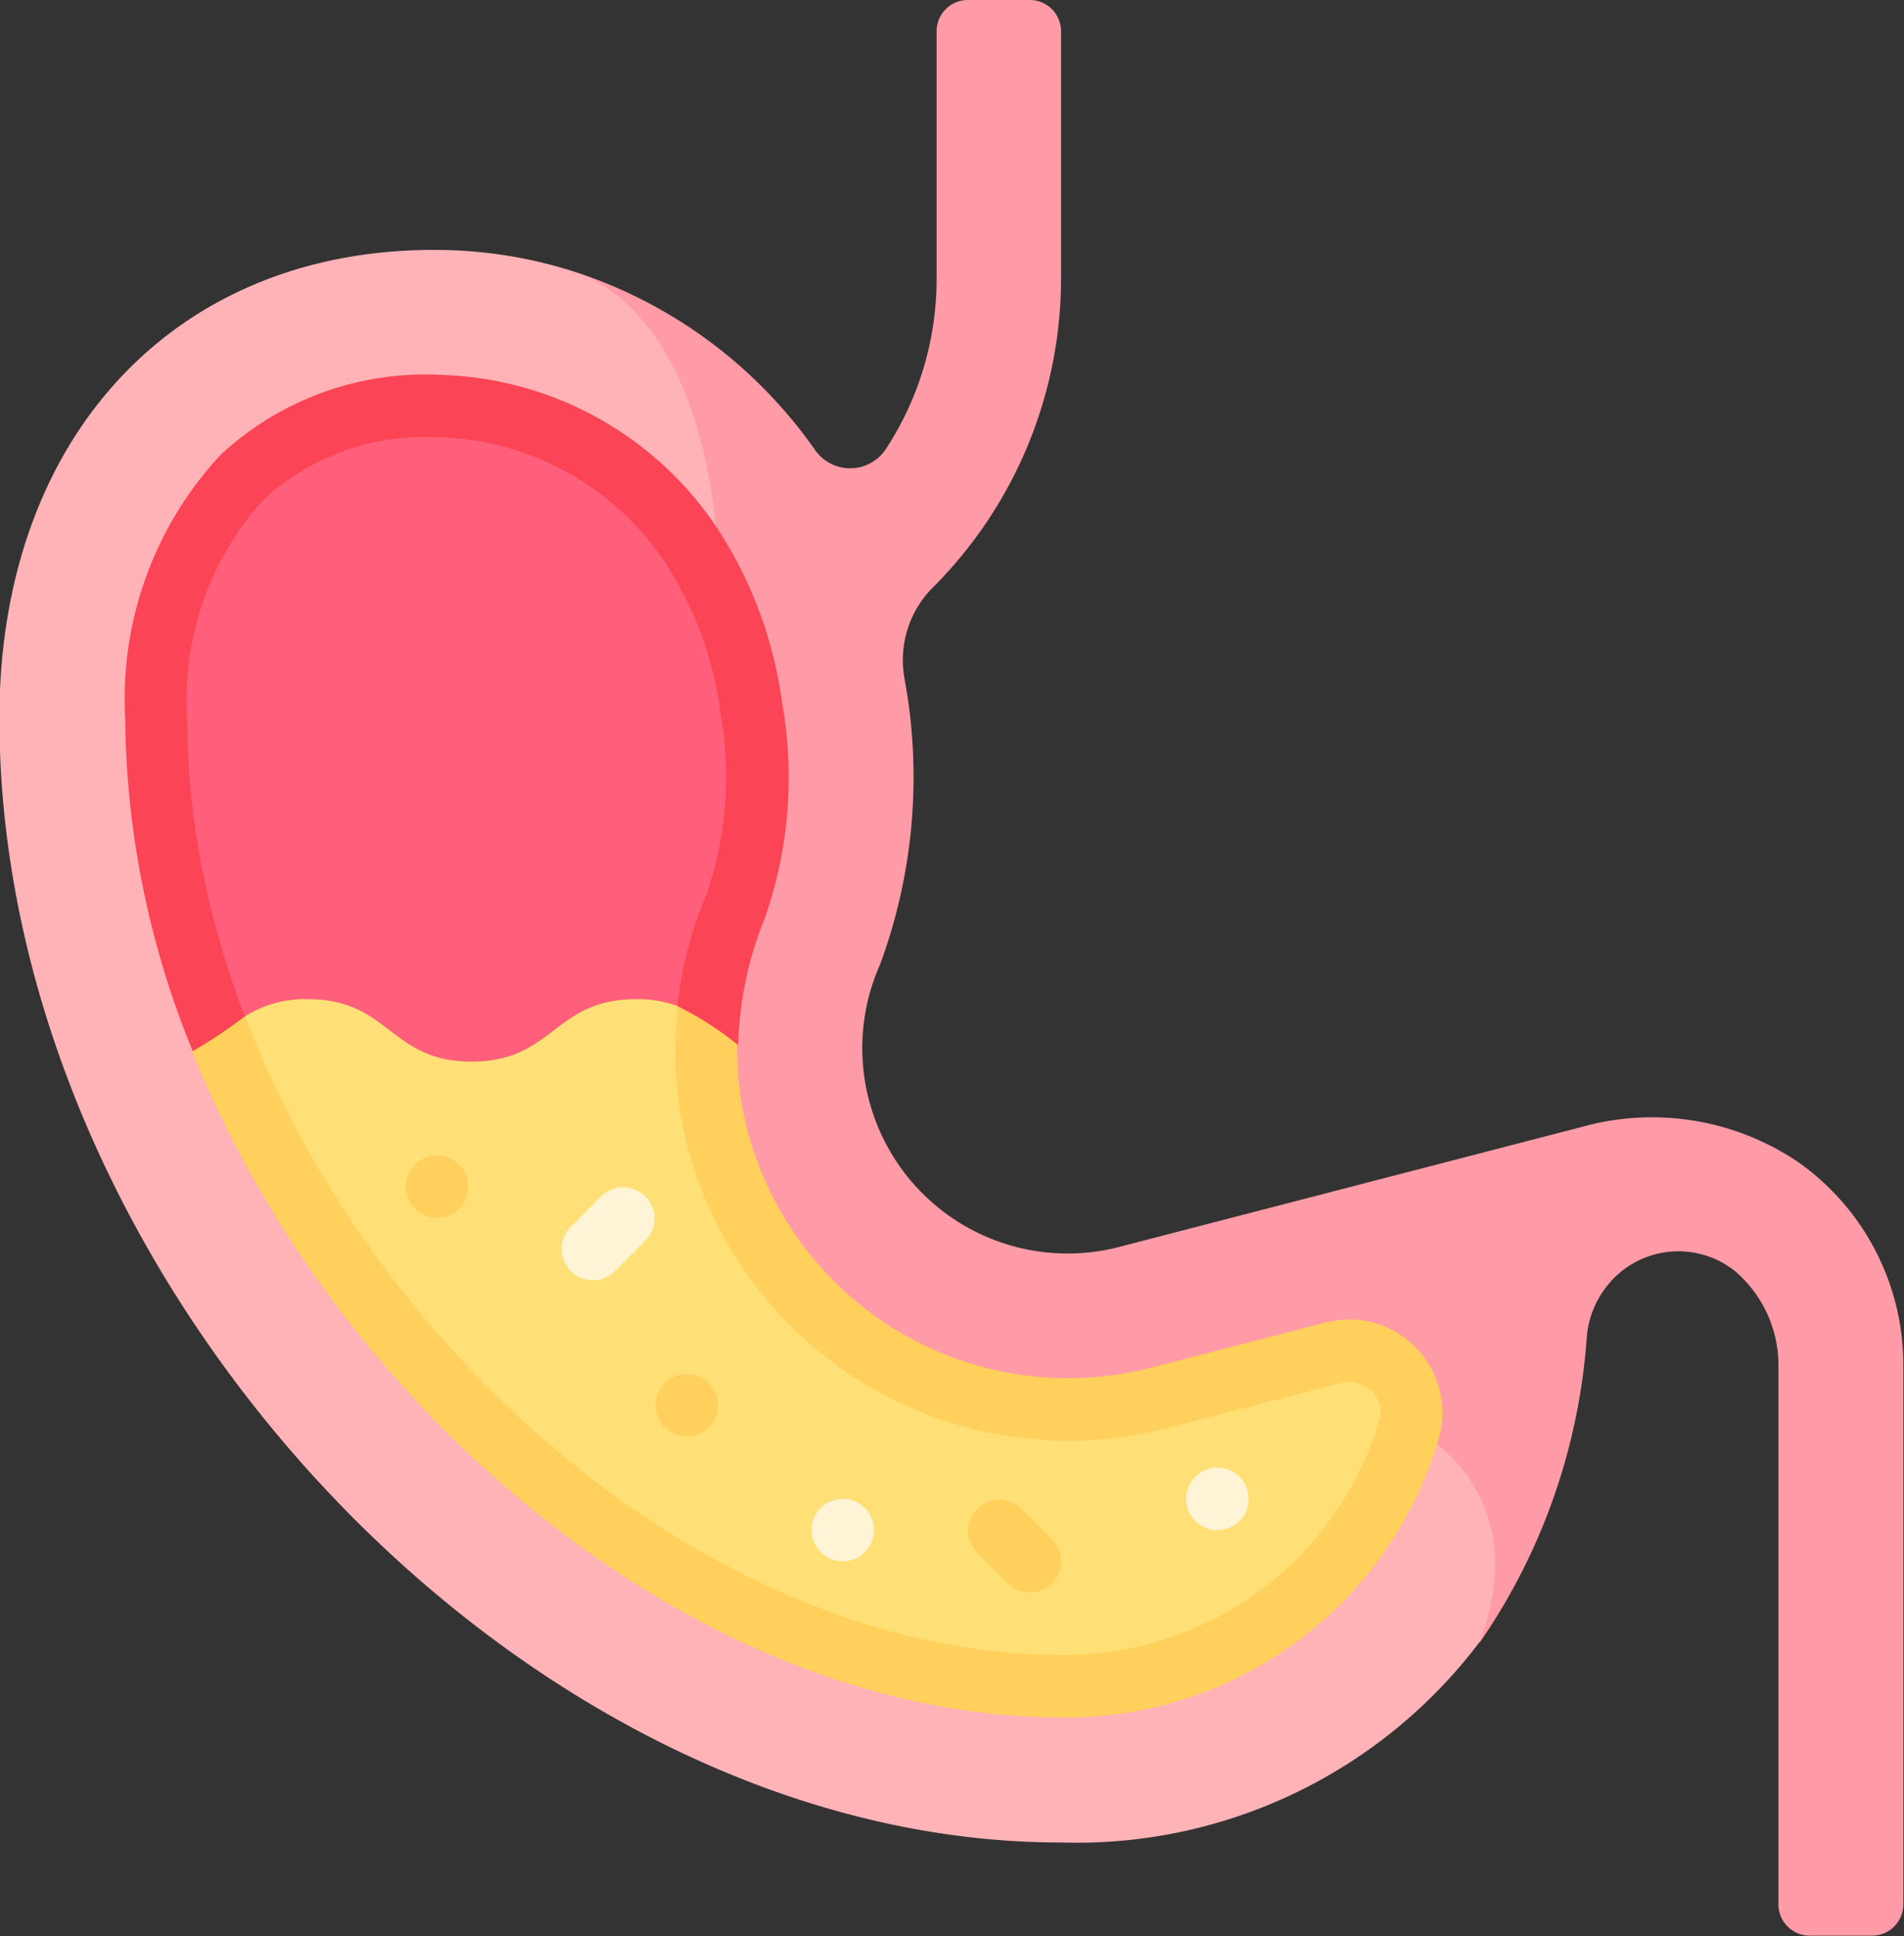
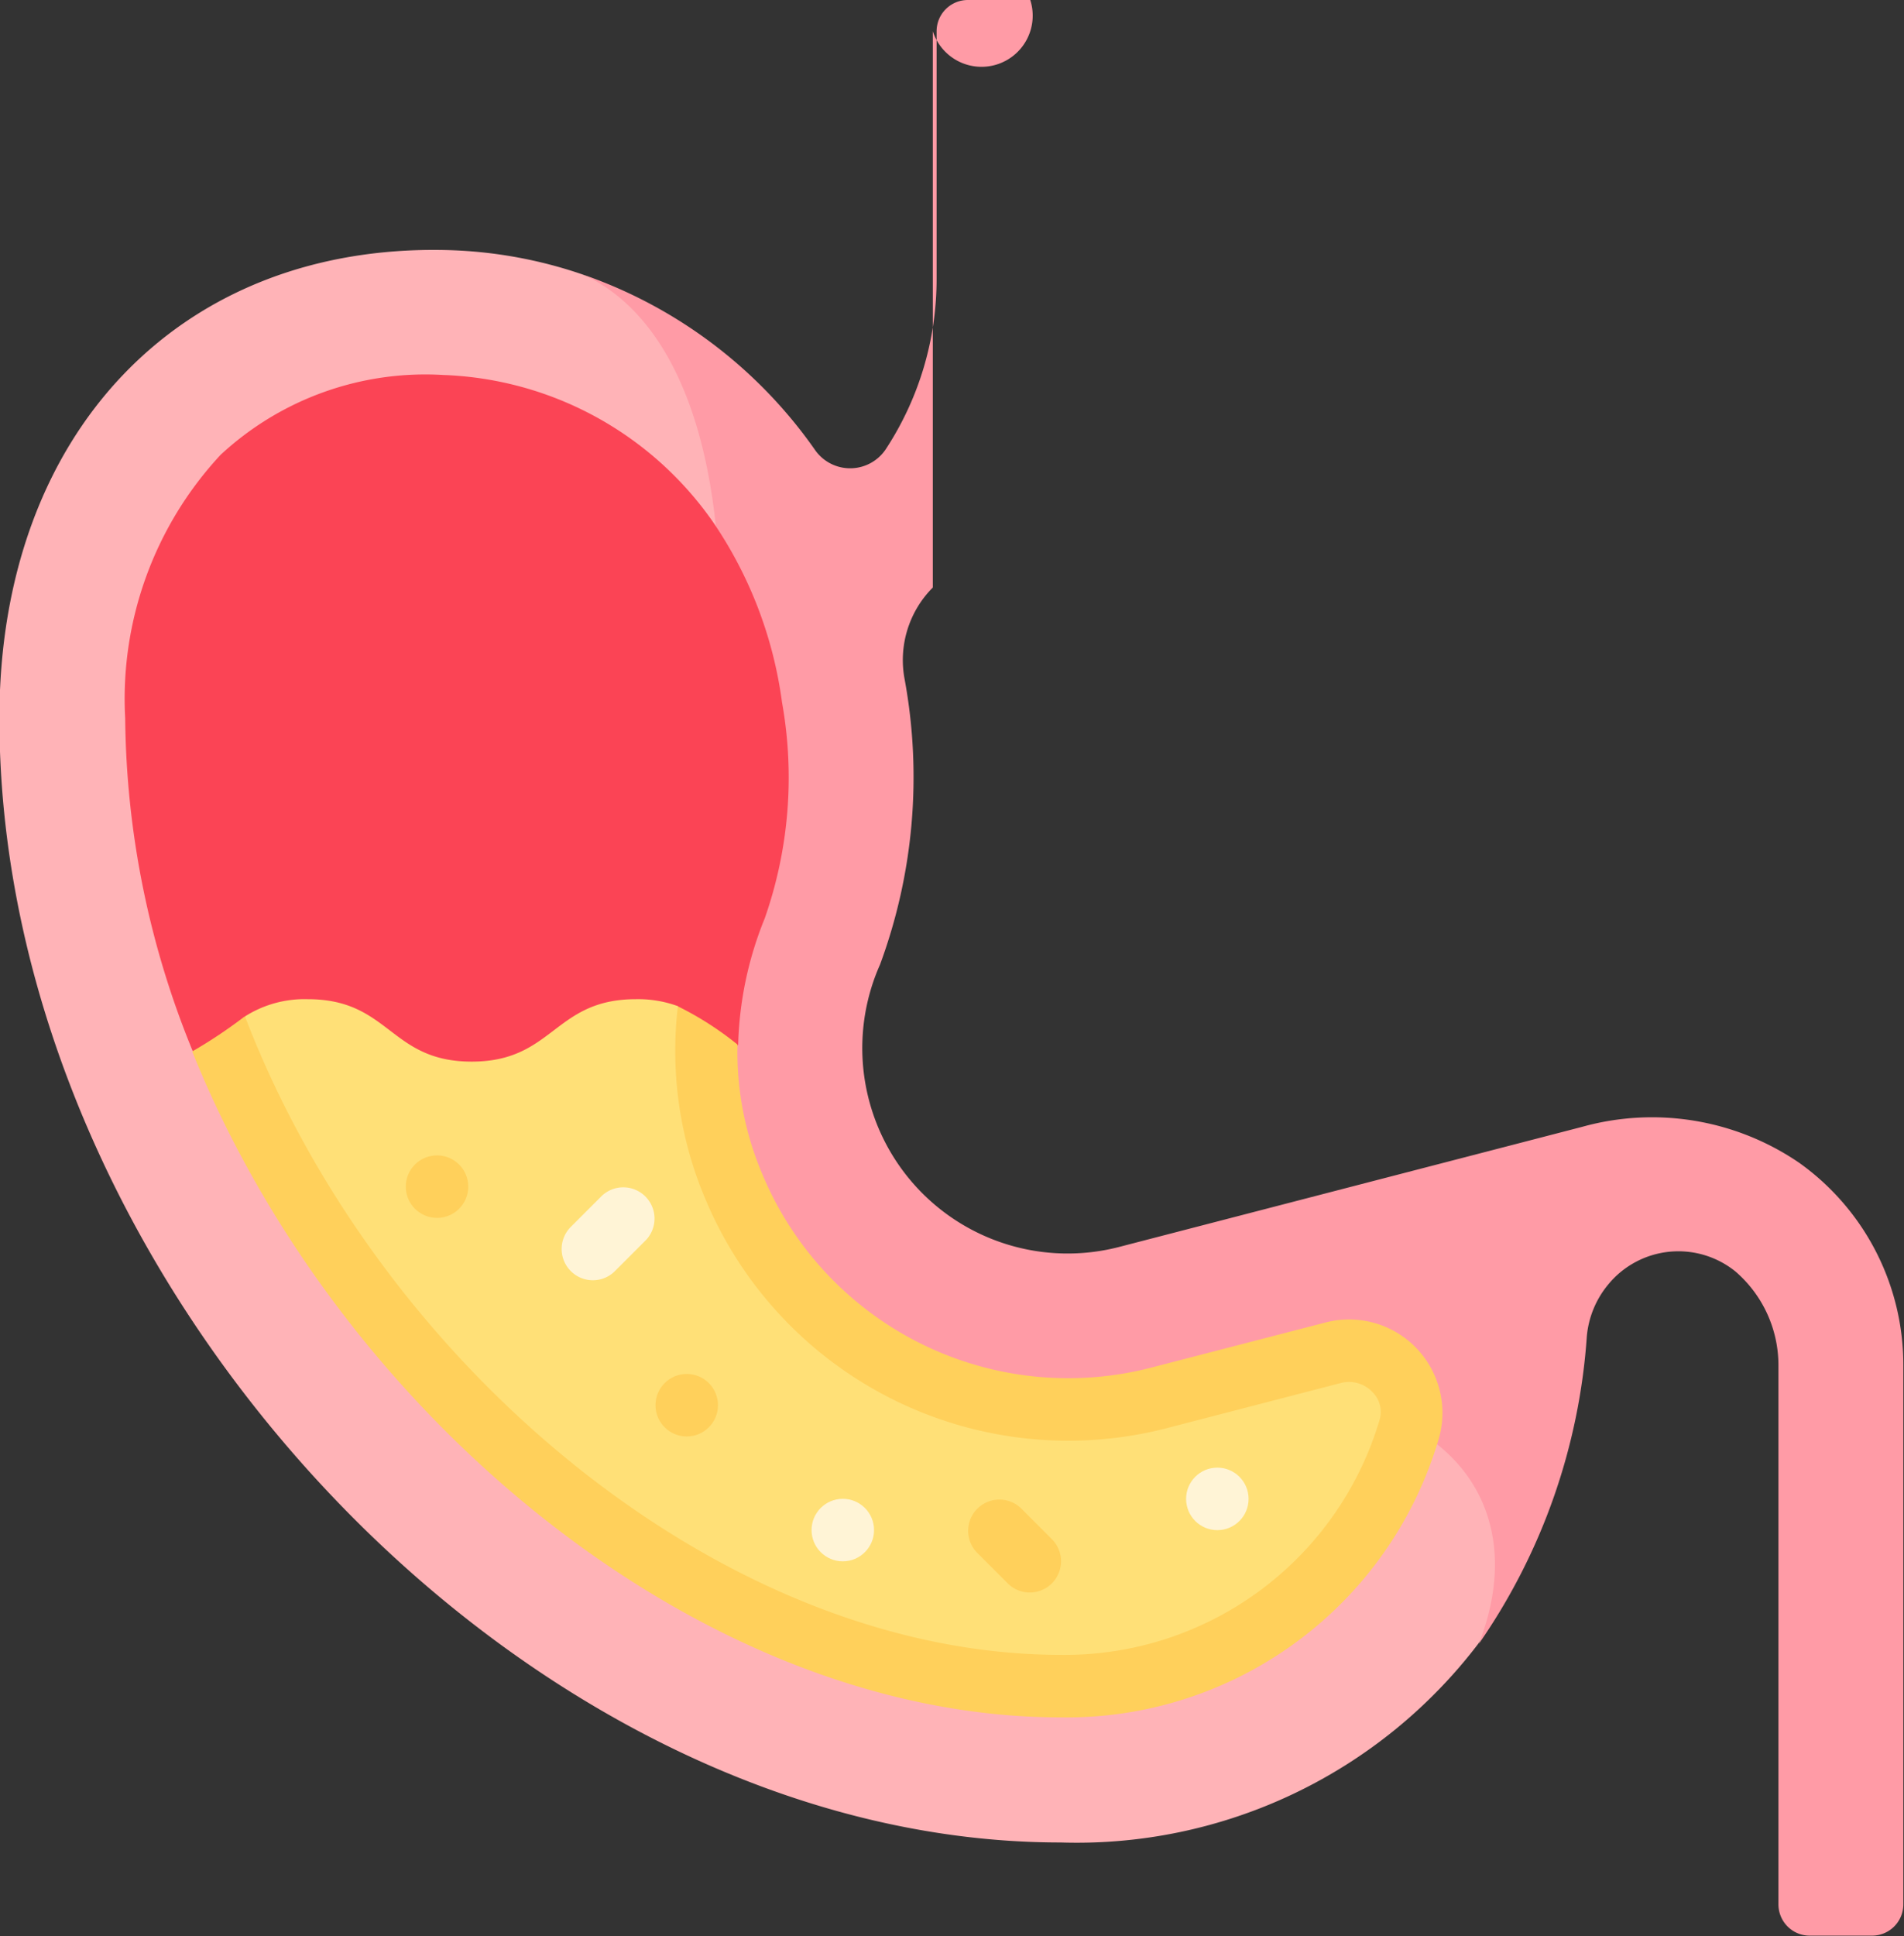
<svg xmlns="http://www.w3.org/2000/svg" width="25.657" height="26.078" viewBox="0 0 25.657 26.078">
  <rect x="0" y="0" width="25.657" height="26.078" fill="#333333" stroke="none" />
  <path data-name="Path 3983" d="M18.806 16.501l-4.6 1.114a2.767 2.767 0 0 1-3.238-3.8l-.115-6.525a4.927 4.927 0 0 0-3-3.592 6.1 6.1 0 0 0-1.852-.33C2.414 3.291-.008 5.845-.008 9.676c0 7.642 7.084 15.142 14.3 15.142a6.8 6.8 0 0 0 5.628-2.677 3.4 3.4 0 0 0 .554-1.93z" fill="#ffb3b7" />
-   <path data-name="Path 3984" d="M24.248 15.665a3.513 3.513 0 0 0-2.926-.487l-6.225 1.614a2.767 2.767 0 0 1-3.238-3.8 7.282 7.282 0 0 0 .333-3.833 1.384 1.384 0 0 1 .368-1.235l.01-.01a5.889 5.889 0 0 0 1.728-4.168V.421A.421.421 0 0 0 13.883 0h-.841a.421.421 0 0 0-.421.421v3.327a4.177 4.177 0 0 1-.687 2.306.577.577 0 0 1-.956 0A6.357 6.357 0 0 0 7.861 3.7c2.1.967 2.332 5.181 1.054 9.338l.228 4.613 4.522 2.055 2.935-.685c2.192-.582 4.224.821 3.328 3.121A8.246 8.246 0 0 0 21.383 18a1.269 1.269 0 0 1 .29-.7 1.223 1.223 0 0 1 1.713-.173 1.668 1.668 0 0 1 .579 1.264v7.261a.421.421 0 0 0 .421.421h.841a.421.421 0 0 0 .421-.421V18.4a3.344 3.344 0 0 0-1.4-2.735z" fill="#ff9ba6" />
+   <path data-name="Path 3984" d="M24.248 15.665a3.513 3.513 0 0 0-2.926-.487l-6.225 1.614a2.767 2.767 0 0 1-3.238-3.8 7.282 7.282 0 0 0 .333-3.833 1.384 1.384 0 0 1 .368-1.235l.01-.01V.421A.421.421 0 0 0 13.883 0h-.841a.421.421 0 0 0-.421.421v3.327a4.177 4.177 0 0 1-.687 2.306.577.577 0 0 1-.956 0A6.357 6.357 0 0 0 7.861 3.7c2.1.967 2.332 5.181 1.054 9.338l.228 4.613 4.522 2.055 2.935-.685c2.192-.582 4.224.821 3.328 3.121A8.246 8.246 0 0 0 21.383 18a1.269 1.269 0 0 1 .29-.7 1.223 1.223 0 0 1 1.713-.173 1.668 1.668 0 0 1 .579 1.264v7.261a.421.421 0 0 0 .421.421h.841a.421.421 0 0 0 .421-.421V18.4a3.344 3.344 0 0 0-1.4-2.735z" fill="#ff9ba6" />
  <path data-name="Path 3985" d="M10.538 9.461a5.629 5.629 0 0 0-.939-2.443 4.632 4.632 0 0 0-3.626-1.967 4.057 4.057 0 0 0-3 1.075 4.825 4.825 0 0 0-1.286 3.551 12.067 12.067 0 0 0 .913 4.489l2.134 1.593c1.319-.166 2.64-.322 3.96-.481l1.253-1.205a4.833 4.833 0 0 1 .357-1.7 5.731 5.731 0 0 0 .234-2.912z" fill="#fb4455" />
-   <path data-name="Path 3986" d="M18.495 18.752a.434.434 0 0 0-.423-.124l-2.341.607a5.29 5.29 0 0 1-6.212-7.184 4.873 4.873 0 0 0 .189-2.453 4.818 4.818 0 0 0-.792-2.09 3.8 3.8 0 0 0-2.961-1.619h-.1a3.2 3.2 0 0 0-2.3.836 4.016 4.016 0 0 0-1.033 2.949c0 6.25 5.944 12.618 11.777 12.618a4.425 4.425 0 0 0 4.288-3.161.374.374 0 0 0-.092-.379z" fill="#ff5f7a" />
  <path data-name="Path 3987" d="M17.861 17.814l-2.345.607a4.465 4.465 0 0 1-5.25-2.621 4.2 4.2 0 0 1-.328-1.73 4.308 4.308 0 0 0-.808-.517l-3.363 1.626-2.471-1.487a6.486 6.486 0 0 1-.706.471c1.979 4.918 6.877 8.97 11.706 8.97a5.226 5.226 0 0 0 5.091-3.75 1.258 1.258 0 0 0-1.526-1.569z" fill="#ffd05b" />
  <path data-name="Path 3988" d="M18.495 18.752a.434.434 0 0 0-.423-.124l-2.341.607a5.3 5.3 0 0 1-6.235-3.106 5.1 5.1 0 0 1-.361-2.576 1.562 1.562 0 0 0-.566-.094c-1.107 0-1.107.841-2.213.841s-1.1-.841-2.21-.841a1.5 1.5 0 0 0-.845.232c1.8 4.695 6.433 8.6 11 8.6a4.425 4.425 0 0 0 4.288-3.161.374.374 0 0 0-.094-.378z" fill="#ffe077" />
  <path data-name="Path 3989" d="M7.991 17.245a.421.421 0 0 1-.3-.718l.421-.421a.421.421 0 0 1 .595.595l-.421.421a.419.419 0 0 1-.295.123z" fill="#fff4d6" />
  <g data-name="Group 13914" transform="translate(5.468 15.563)" fill="#ffd05b">
    <path data-name="Path 3990" d="M8.412 5.888a.419.419 0 0 1-.3-.123l-.421-.421a.421.421 0 0 1 .595-.595l.421.421a.421.421 0 0 1-.3.718z" />
    <ellipse data-name="Ellipse 216" cx=".421" cy=".421" rx=".421" ry=".421" />
    <ellipse data-name="Ellipse 217" cx=".421" cy=".421" rx=".421" ry=".421" transform="translate(3.365 2.944)" />
  </g>
  <ellipse data-name="Ellipse 218" cx=".421" cy=".421" rx=".421" ry=".421" transform="translate(15.983 19.769)" fill="#fff4d6" />
  <ellipse data-name="Ellipse 219" cx=".421" cy=".421" rx=".421" ry=".421" transform="translate(10.936 20.189)" fill="#fff4d6" />
</svg>